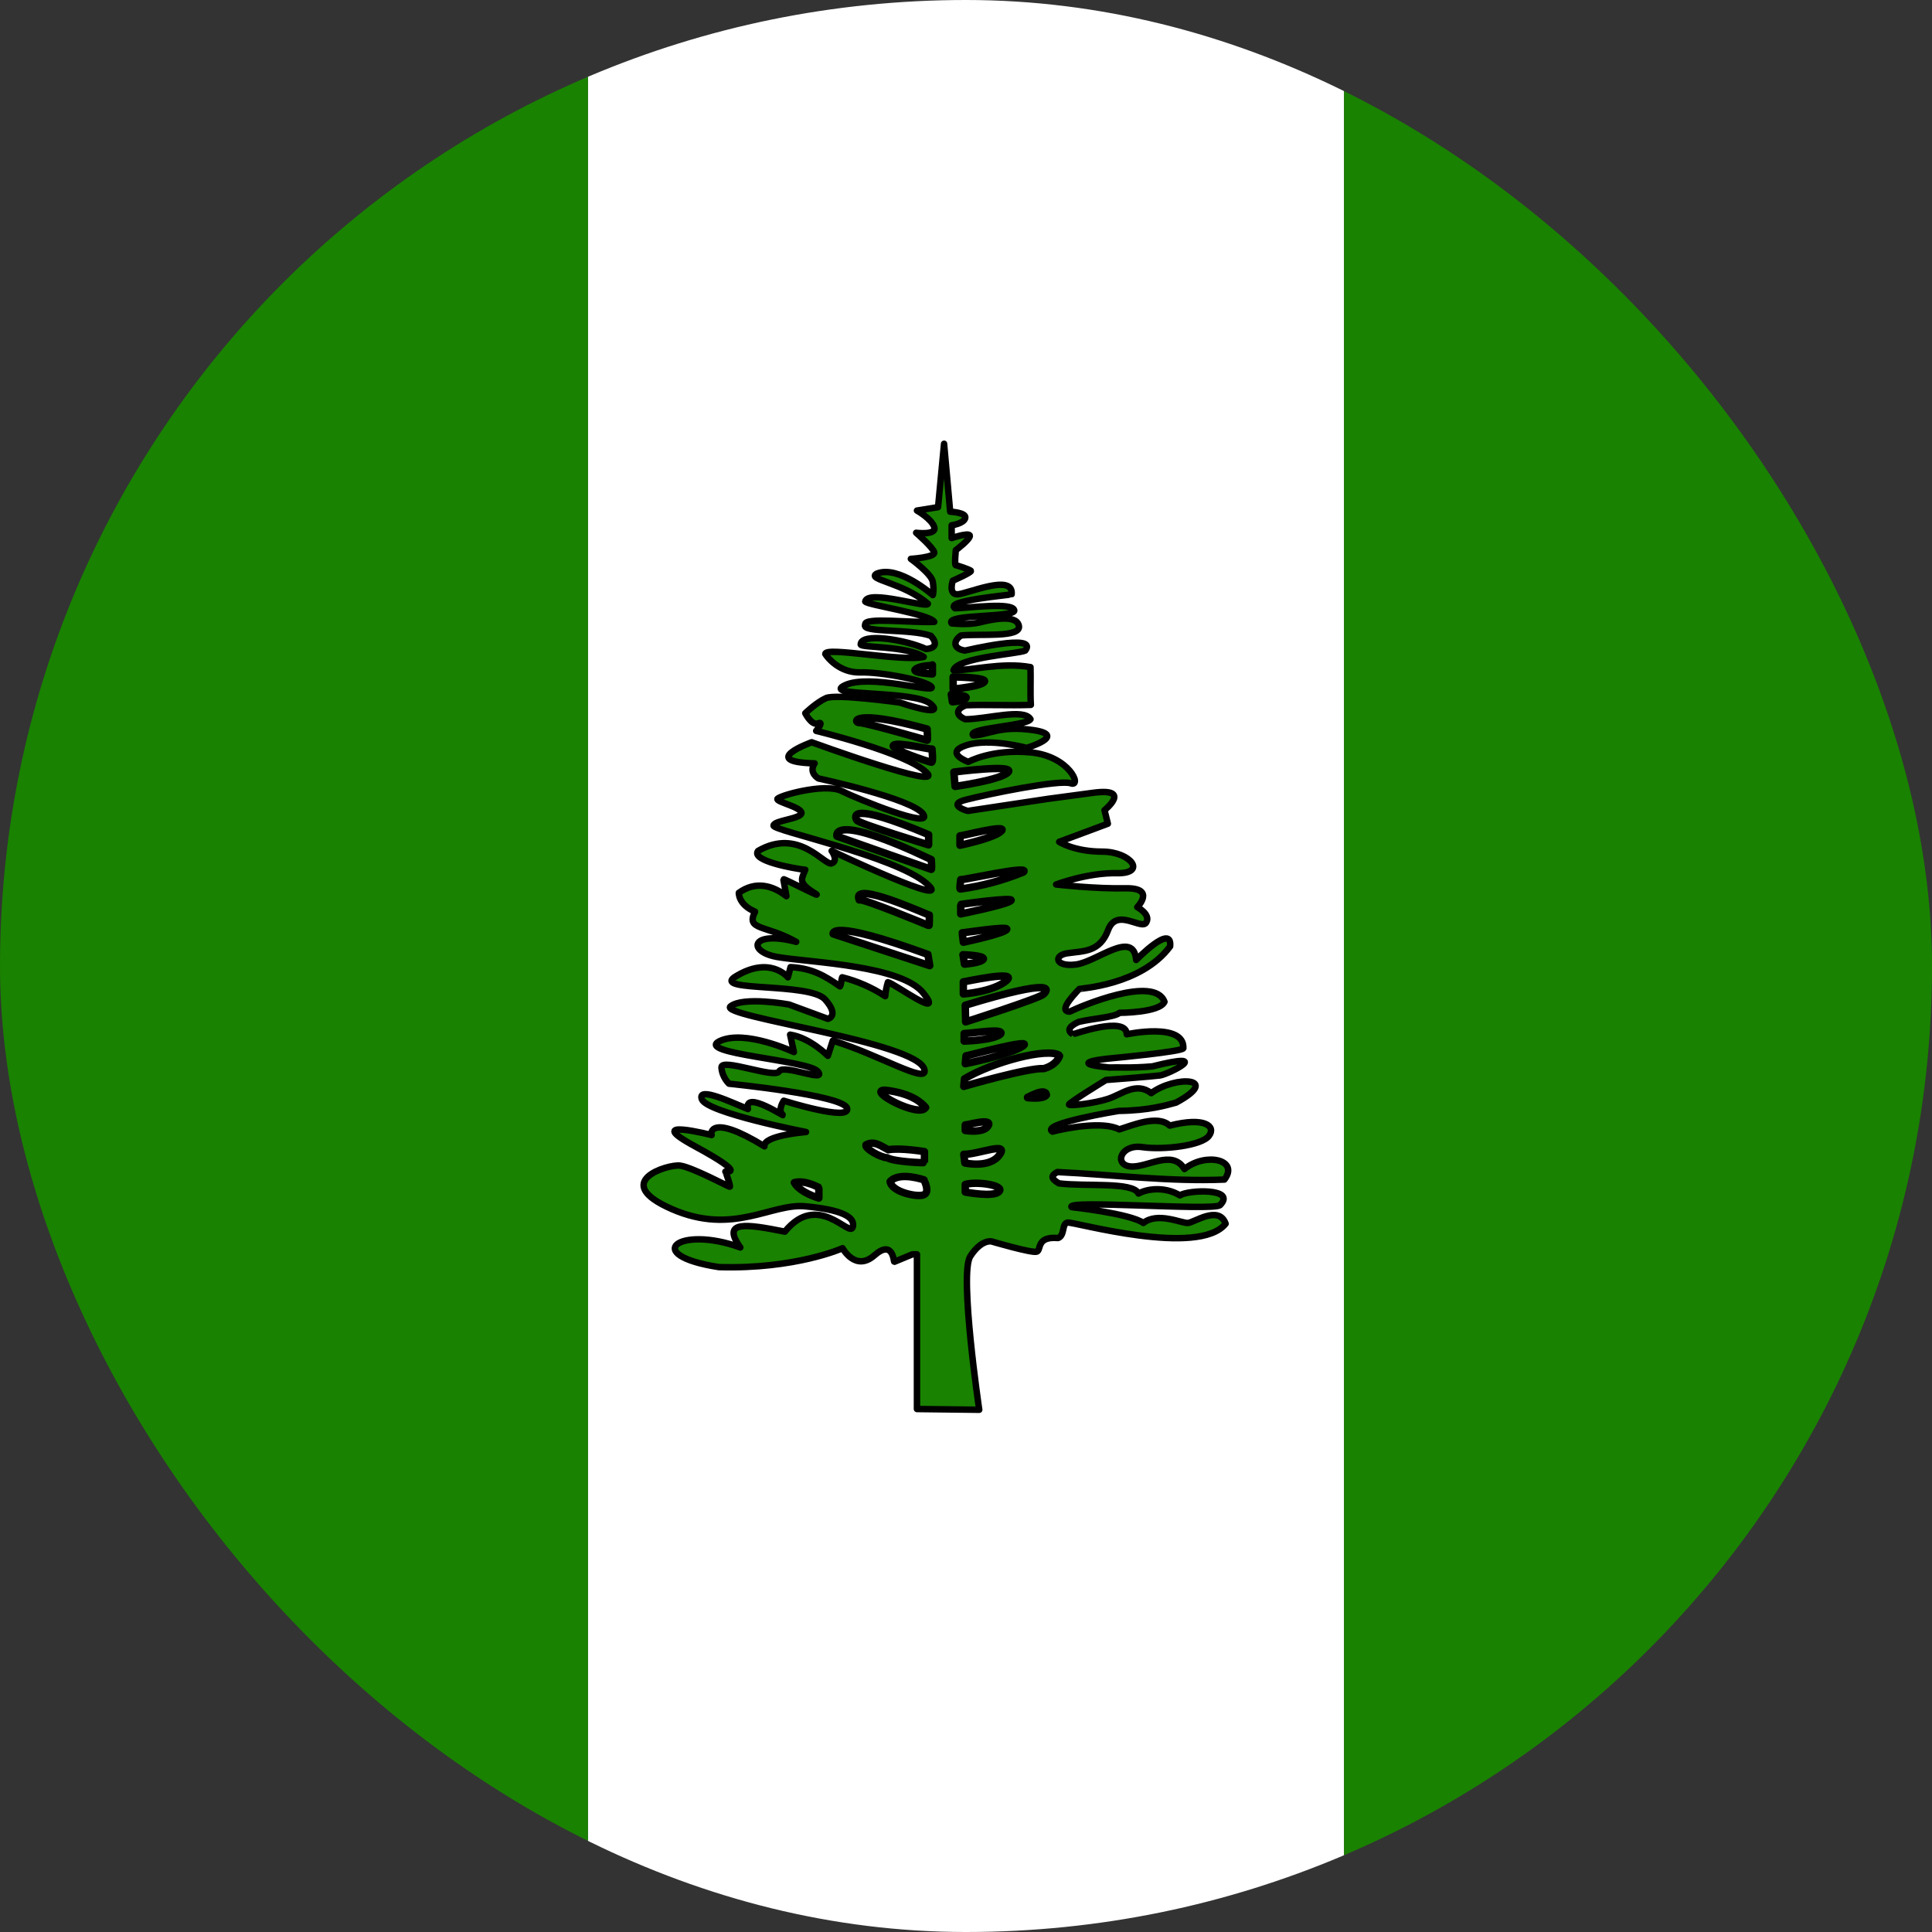
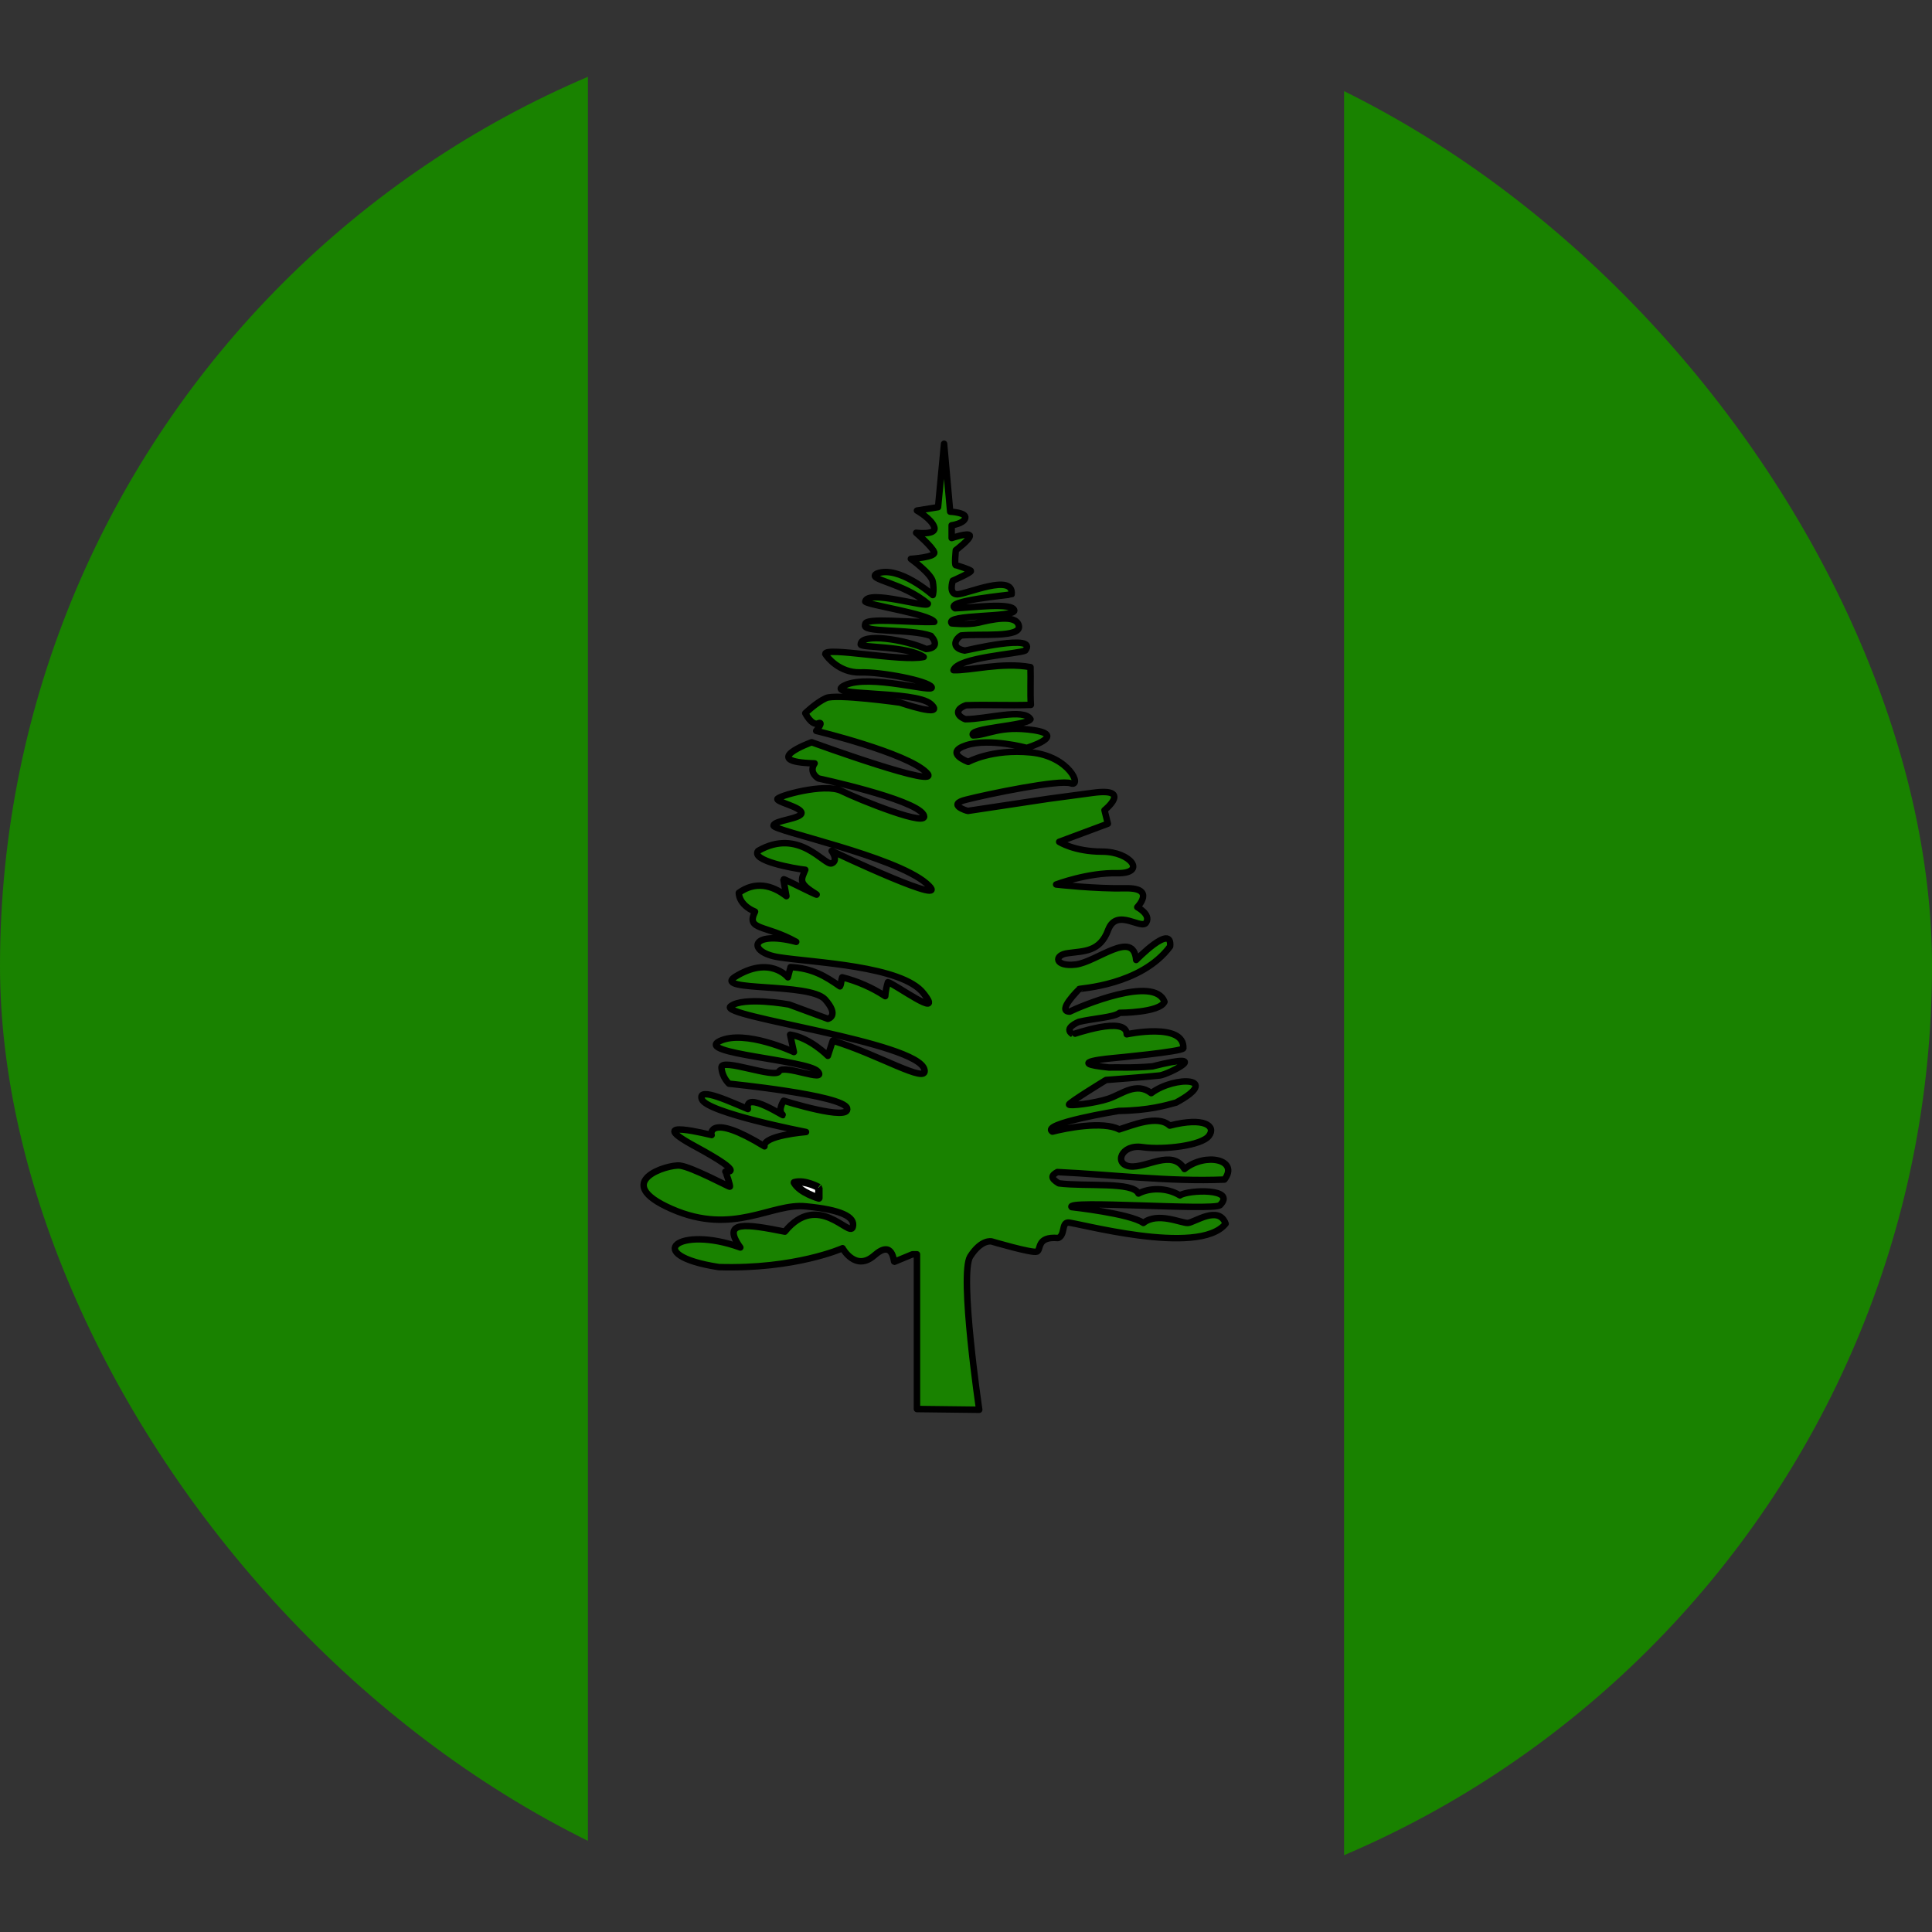
<svg xmlns="http://www.w3.org/2000/svg" width="26" height="26" viewBox="0 0 26 26" fill="none">
  <rect x="0" y="0" width="26" height="26" fill="#333333" stroke="none" />
  <g clip-path="url(#clip0_9_705)">
-     <path fill-rule="evenodd" clip-rule="evenodd" d="M7.912 0H18.088V26H7.912V0Z" fill="white" />
    <path fill-rule="evenodd" clip-rule="evenodd" d="M0 0H7.912V26H0V0ZM18.088 0H26V26H18.088V0Z" fill="#198200" />
    <path fill-rule="evenodd" clip-rule="evenodd" d="M12.34 16.88V18.962L13.178 18.972C13.178 18.972 12.909 17.154 13.056 16.91C13.208 16.672 13.345 16.707 13.345 16.707C13.345 16.707 13.894 16.869 13.954 16.844C14.015 16.819 13.944 16.636 14.239 16.661C14.335 16.626 14.285 16.458 14.371 16.453C14.457 16.443 16.133 16.92 16.494 16.468C16.402 16.214 16.072 16.453 15.986 16.458C15.899 16.463 15.579 16.306 15.387 16.458C15.209 16.331 14.422 16.245 14.422 16.245C14.32 16.143 16.301 16.296 16.417 16.22C16.651 15.986 15.986 16.011 15.879 16.087C15.696 15.976 15.463 15.986 15.321 16.062C15.249 15.9 14.61 15.971 14.249 15.925C14.132 15.854 14.148 15.818 14.229 15.773C14.98 15.808 15.727 15.905 16.478 15.874C16.681 15.605 16.224 15.504 15.94 15.732C15.773 15.458 15.432 15.722 15.209 15.697C14.985 15.671 15.087 15.392 15.376 15.438C15.661 15.478 16.174 15.417 16.27 15.285C16.367 15.158 16.214 15.026 15.742 15.148C15.579 14.996 15.229 15.148 15.062 15.199C14.843 15.082 14.335 15.184 14.163 15.229C13.99 15.123 15.056 14.95 15.056 14.95C15.463 14.945 15.696 14.874 15.828 14.838C16.448 14.503 15.818 14.468 15.493 14.711C15.29 14.554 15.097 14.727 14.914 14.787C14.732 14.848 14.386 14.889 14.386 14.864C14.386 14.838 14.884 14.534 14.884 14.534C14.884 14.534 15.493 14.488 15.61 14.473C15.727 14.457 16.357 14.137 15.508 14.351C15.214 14.376 15.036 14.361 14.925 14.366C14.269 14.3 14.985 14.239 14.985 14.239C14.985 14.239 15.91 14.153 15.925 14.107C15.94 13.752 15.163 13.919 15.163 13.919C15.163 13.66 14.437 13.924 14.437 13.919C14.3 13.838 14.518 13.752 14.518 13.752C14.706 13.706 14.996 13.691 15.067 13.63C15.067 13.63 15.605 13.63 15.671 13.482C15.539 13.117 14.528 13.548 14.396 13.614C14.213 13.614 14.518 13.32 14.523 13.31C14.528 13.3 15.356 13.264 15.747 12.736C15.778 12.416 15.29 12.919 15.29 12.919C15.255 12.502 14.762 12.944 14.478 12.98C14.188 13.015 14.178 12.848 14.376 12.827C14.579 12.797 14.803 12.817 14.914 12.512C15.031 12.208 15.371 12.528 15.427 12.411C15.488 12.304 15.305 12.208 15.305 12.208C15.305 12.208 15.559 11.949 15.153 11.954C14.747 11.964 14.213 11.903 14.213 11.903C14.213 11.903 14.64 11.741 15.036 11.751C15.437 11.756 15.219 11.461 14.833 11.461C14.457 11.461 14.254 11.329 14.254 11.329L14.909 11.085L14.864 10.903C14.864 10.903 15.244 10.598 14.711 10.669L14.107 10.75L13.025 10.913C13.015 10.913 12.731 10.827 13.005 10.761C13.284 10.689 14.264 10.486 14.412 10.542C14.564 10.593 14.396 10.177 13.873 10.126C13.35 10.075 13.03 10.253 13.03 10.253C13.03 10.253 12.695 10.131 13.005 10.029C13.32 9.928 13.817 10.065 13.817 10.065C13.817 10.065 14.371 9.897 13.909 9.826C13.452 9.76 13.3 9.892 13.096 9.897C13.01 9.796 13.817 9.77 13.868 9.679C13.782 9.527 13.279 9.679 12.99 9.679C12.863 9.628 12.858 9.542 13 9.491C13.294 9.481 13.574 9.496 13.873 9.486C13.863 9.323 13.873 9.136 13.868 8.978C13.487 8.907 13.046 9.029 12.832 9.019C12.888 8.846 13.706 8.8 13.797 8.755C13.985 8.516 13 8.755 12.985 8.755C12.817 8.729 12.832 8.618 12.934 8.552C13.188 8.526 13.751 8.587 13.711 8.42C13.675 8.257 13.32 8.343 13.172 8.379C13.02 8.414 12.807 8.389 12.807 8.389C12.71 8.262 13.655 8.313 13.65 8.216C13.635 8.1 13.051 8.181 12.853 8.186C12.695 8.084 13.599 8.008 13.614 7.998C13.645 7.709 13.005 7.998 12.883 7.998C12.761 7.998 12.822 7.815 12.822 7.815C12.822 7.815 13.076 7.704 13.066 7.683C13.061 7.668 12.878 7.607 12.863 7.607C12.842 7.607 12.863 7.404 12.863 7.404C12.863 7.404 13.066 7.252 13.051 7.206C13.03 7.165 12.807 7.241 12.807 7.241V7.069C12.807 7.069 12.969 7.048 12.99 6.972C13.01 6.896 12.787 6.886 12.787 6.886L12.705 5.972L12.624 6.825L12.34 6.871C12.34 6.871 12.538 6.982 12.573 7.094C12.609 7.206 12.329 7.17 12.329 7.17C12.329 7.17 12.553 7.363 12.573 7.434C12.588 7.5 12.258 7.521 12.258 7.521C12.258 7.521 12.538 7.724 12.553 7.83C12.573 7.947 12.553 8.008 12.553 8.008C12.553 8.008 12.096 7.602 11.801 7.719C11.649 7.8 12.152 7.836 12.487 8.125C12.487 8.191 11.675 7.927 11.644 8.095C11.664 8.14 12.507 8.262 12.573 8.369C12.264 8.384 11.624 8.303 11.644 8.404C11.578 8.521 12.248 8.455 12.528 8.557C12.609 8.648 12.604 8.724 12.462 8.734C12.187 8.607 11.583 8.511 11.583 8.673C11.583 8.719 12.208 8.689 12.431 8.841C12.132 8.907 11.111 8.699 11.106 8.8C11.136 8.851 11.299 9.054 11.573 9.049C11.852 9.039 12.492 9.161 12.538 9.247C12.584 9.334 11.705 9.064 11.37 9.222C11.035 9.379 12.319 9.283 12.528 9.476C12.736 9.669 12.111 9.455 12.111 9.455C12.111 9.455 11.248 9.334 11.116 9.395C10.984 9.455 10.837 9.598 10.837 9.598C10.837 9.598 10.923 9.77 11.009 9.735C11.096 9.699 10.984 9.836 10.984 9.836C10.984 9.836 12.203 10.131 12.467 10.395C12.736 10.649 10.923 9.989 10.923 9.989C10.923 9.989 10.192 10.253 10.963 10.273C10.877 10.4 11.014 10.476 11.014 10.476C11.014 10.476 12.294 10.75 12.426 10.959C12.553 11.162 11.547 10.755 11.324 10.644C11.096 10.532 10.456 10.715 10.461 10.755C10.466 10.796 10.776 10.862 10.786 10.938C10.791 11.02 10.41 11.04 10.41 11.111C10.41 11.182 12.035 11.517 12.467 11.888C12.898 12.259 11.192 11.451 11.192 11.451C11.192 11.451 11.289 11.583 11.192 11.619C11.096 11.654 10.755 11.131 10.202 11.451C10.1 11.583 10.689 11.69 10.837 11.705C10.786 11.832 10.74 11.878 10.948 12.01C11.156 12.137 10.542 11.817 10.542 11.832L10.583 12.06C10.39 11.908 10.161 11.857 9.943 12.015C9.943 12.015 9.933 12.172 10.161 12.269C10.034 12.523 10.298 12.441 10.715 12.675C10.095 12.512 10.044 12.817 10.486 12.883C10.933 12.954 12.147 12.995 12.431 13.371C12.721 13.741 12.025 13.229 11.949 13.218C11.93 13.279 11.918 13.342 11.913 13.406C11.736 13.29 11.54 13.204 11.334 13.152C11.319 13.193 11.324 13.239 11.304 13.274C11.101 13.132 10.928 13.03 10.639 13.015L10.603 13.152C10.603 13.152 10.359 12.848 9.882 13.152C9.613 13.345 10.887 13.223 11.101 13.447C11.304 13.675 11.141 13.711 11.141 13.711L10.618 13.518C10.618 13.518 10.004 13.406 9.831 13.543C9.658 13.681 12.365 14.021 12.441 14.396C12.492 14.6 11.806 14.183 11.207 14.005L11.141 14.209C11.141 14.209 10.903 13.965 10.633 13.924L10.684 14.158C10.684 14.158 10.024 13.848 9.684 14.011C9.344 14.178 10.862 14.264 11.004 14.417C11.141 14.579 10.542 14.315 10.486 14.417C10.435 14.523 9.699 14.229 9.709 14.366C9.719 14.503 9.811 14.584 9.811 14.584C9.811 14.584 11.35 14.737 11.4 14.914C11.451 15.097 10.547 14.813 10.547 14.813C10.547 14.813 10.461 14.94 10.532 15.001C10.603 15.062 10.009 14.655 10.065 14.925C9.872 14.848 9.379 14.61 9.445 14.793C9.511 14.975 10.847 15.234 10.847 15.234C10.847 15.234 10.263 15.28 10.288 15.427C9.542 14.97 9.562 15.265 9.577 15.275C9.592 15.28 8.612 15.026 9.354 15.427C10.095 15.829 9.75 15.757 9.76 15.768C9.77 15.773 9.836 15.971 9.821 15.971C9.806 15.971 9.313 15.707 9.151 15.686C8.988 15.666 8.206 15.905 9.039 16.27C9.872 16.636 10.385 16.184 10.847 16.235C11.307 16.279 11.517 16.372 11.476 16.514C11.436 16.661 11.009 16.026 10.562 16.575C10.05 16.473 9.699 16.418 9.963 16.788C9.13 16.484 8.623 16.89 9.674 17.052C10.704 17.083 11.339 16.798 11.339 16.798C11.339 16.798 11.512 17.118 11.766 16.895C12.02 16.672 12.025 16.981 12.035 16.981L12.279 16.88H12.34Z" fill="#198200" stroke="black" stroke-width="0.087" stroke-linecap="round" stroke-linejoin="round" />
-     <path fill-rule="evenodd" clip-rule="evenodd" d="M12.441 15.641V15.498C12.441 15.498 12.111 15.443 11.954 15.473C11.852 15.422 11.766 15.346 11.654 15.407C11.634 15.458 11.857 15.58 11.939 15.58C12.03 15.636 12.441 15.651 12.441 15.646V15.641ZM12.436 15.879C12.436 15.879 12.106 15.762 11.979 15.9C12 16.047 12.365 16.118 12.436 16.077C12.518 16.037 12.436 15.889 12.436 15.879ZM12.99 15.94V16.042C12.99 16.042 13.381 16.118 13.447 16.032C13.518 15.95 13.142 15.895 12.99 15.94ZM12.97 15.534L12.985 15.651C12.985 15.651 13.325 15.727 13.452 15.539C13.584 15.356 13.157 15.539 12.97 15.534ZM12.99 15.138V15.214C12.99 15.214 13.244 15.255 13.3 15.148C13.361 15.036 12.995 15.148 12.99 15.138ZM12.457 14.904C12.416 14.854 12.279 14.711 11.908 14.671C11.654 14.671 12.375 15.052 12.457 14.904ZM12.98 14.518L12.97 14.62C12.97 14.62 13.843 14.366 14.046 14.381C14.229 14.33 14.264 14.204 14.259 14.204C14.102 14.092 13.35 14.295 12.98 14.518ZM13 14.214L12.99 14.315C12.99 14.315 13.599 14.193 13.767 14.076C13.929 13.96 13.005 14.214 13 14.209V14.214ZM12.975 13.909V14.011C12.975 14.011 13.381 14 13.467 13.914C13.518 13.833 13.107 13.904 12.975 13.909ZM13.828 14.772C13.828 14.772 14.041 14.798 14.082 14.737C14.076 14.625 13.828 14.772 13.828 14.767V14.772ZM12.99 13.528L12.995 13.752C12.995 13.752 13.98 13.437 14.041 13.381C14.102 13.325 14.244 13.147 12.99 13.528ZM12.964 13.213V13.376C12.964 13.376 13.361 13.35 13.543 13.198C13.721 13.046 12.964 13.218 12.964 13.213ZM12.487 12.843L12.512 12.995L11.212 12.568C11.212 12.568 11.146 12.355 12.482 12.843H12.487ZM12.507 12.319C12.507 12.335 12.507 12.462 12.502 12.457C12.502 12.457 11.598 12.081 11.563 12.111C11.446 11.832 12.507 12.325 12.507 12.314V12.319ZM12.949 12.553L12.964 12.68C12.964 12.68 13.518 12.563 13.548 12.507C13.579 12.457 12.949 12.558 12.949 12.553ZM12.959 12.848L12.98 12.975C12.98 12.975 13.198 12.959 13.233 12.909C13.264 12.858 12.959 12.848 12.959 12.848ZM12.929 12.172V12.299C12.929 12.299 13.538 12.177 13.604 12.121C13.67 12.066 12.914 12.172 12.929 12.172ZM12.929 11.837C12.929 11.847 12.909 11.964 12.924 11.964C13.215 11.924 13.5 11.847 13.772 11.736C13.889 11.634 12.939 11.852 12.929 11.837ZM12.919 11.248V11.375C12.919 11.375 13.386 11.278 13.477 11.182C13.569 11.085 12.919 11.258 12.919 11.248ZM12.837 10.39L12.853 10.583C12.853 10.583 13.477 10.496 13.569 10.39C13.66 10.283 12.837 10.39 12.837 10.39ZM12.548 8.948V9.07C12.548 9.07 12.248 9.054 12.325 9.003C12.396 8.953 12.548 8.958 12.548 8.953V8.948ZM12.827 9.11V9.273C12.827 9.273 13.218 9.237 13.249 9.171C13.274 9.115 12.832 9.11 12.827 9.11ZM12.802 9.344L12.817 9.445C12.822 9.445 12.97 9.435 13 9.395C13.03 9.354 12.817 9.354 12.802 9.344ZM12.477 9.811C12.477 9.821 12.487 9.963 12.477 9.963C12.477 9.963 11.639 9.72 11.563 9.725C11.482 9.725 11.461 9.532 12.477 9.811ZM12.543 10.085C12.543 10.111 12.563 10.263 12.533 10.258C12.502 10.253 11.964 10.08 12.025 10.029C12.076 9.978 12.543 10.095 12.543 10.08V10.085ZM12.497 11.233V11.37C12.497 11.37 11.563 11.085 11.532 11.04C11.502 10.994 11.405 10.771 12.497 11.233ZM12.533 11.568C12.533 11.573 12.543 11.7 12.533 11.7L11.263 11.253C11.263 11.253 11.162 10.918 12.533 11.568Z" fill="white" stroke="black" stroke-width="0.1" stroke-linecap="round" stroke-linejoin="round" />
-     <path fill-rule="evenodd" clip-rule="evenodd" d="M11.02 15.981V16.123C11.02 16.123 10.766 16.052 10.69 15.915C10.837 15.874 11.025 15.986 11.02 15.981Z" fill="white" stroke="black" stroke-width="0.1" stroke-linejoin="round" />
+     <path fill-rule="evenodd" clip-rule="evenodd" d="M11.02 15.981V16.123C11.02 16.123 10.766 16.052 10.69 15.915C10.837 15.874 11.025 15.986 11.02 15.981" fill="white" stroke="black" stroke-width="0.1" stroke-linejoin="round" />
  </g>
  <defs>
    <clipPath id="clip0_9_705">
      <rect width="26" height="26" rx="13" fill="white" />
    </clipPath>
  </defs>
</svg>